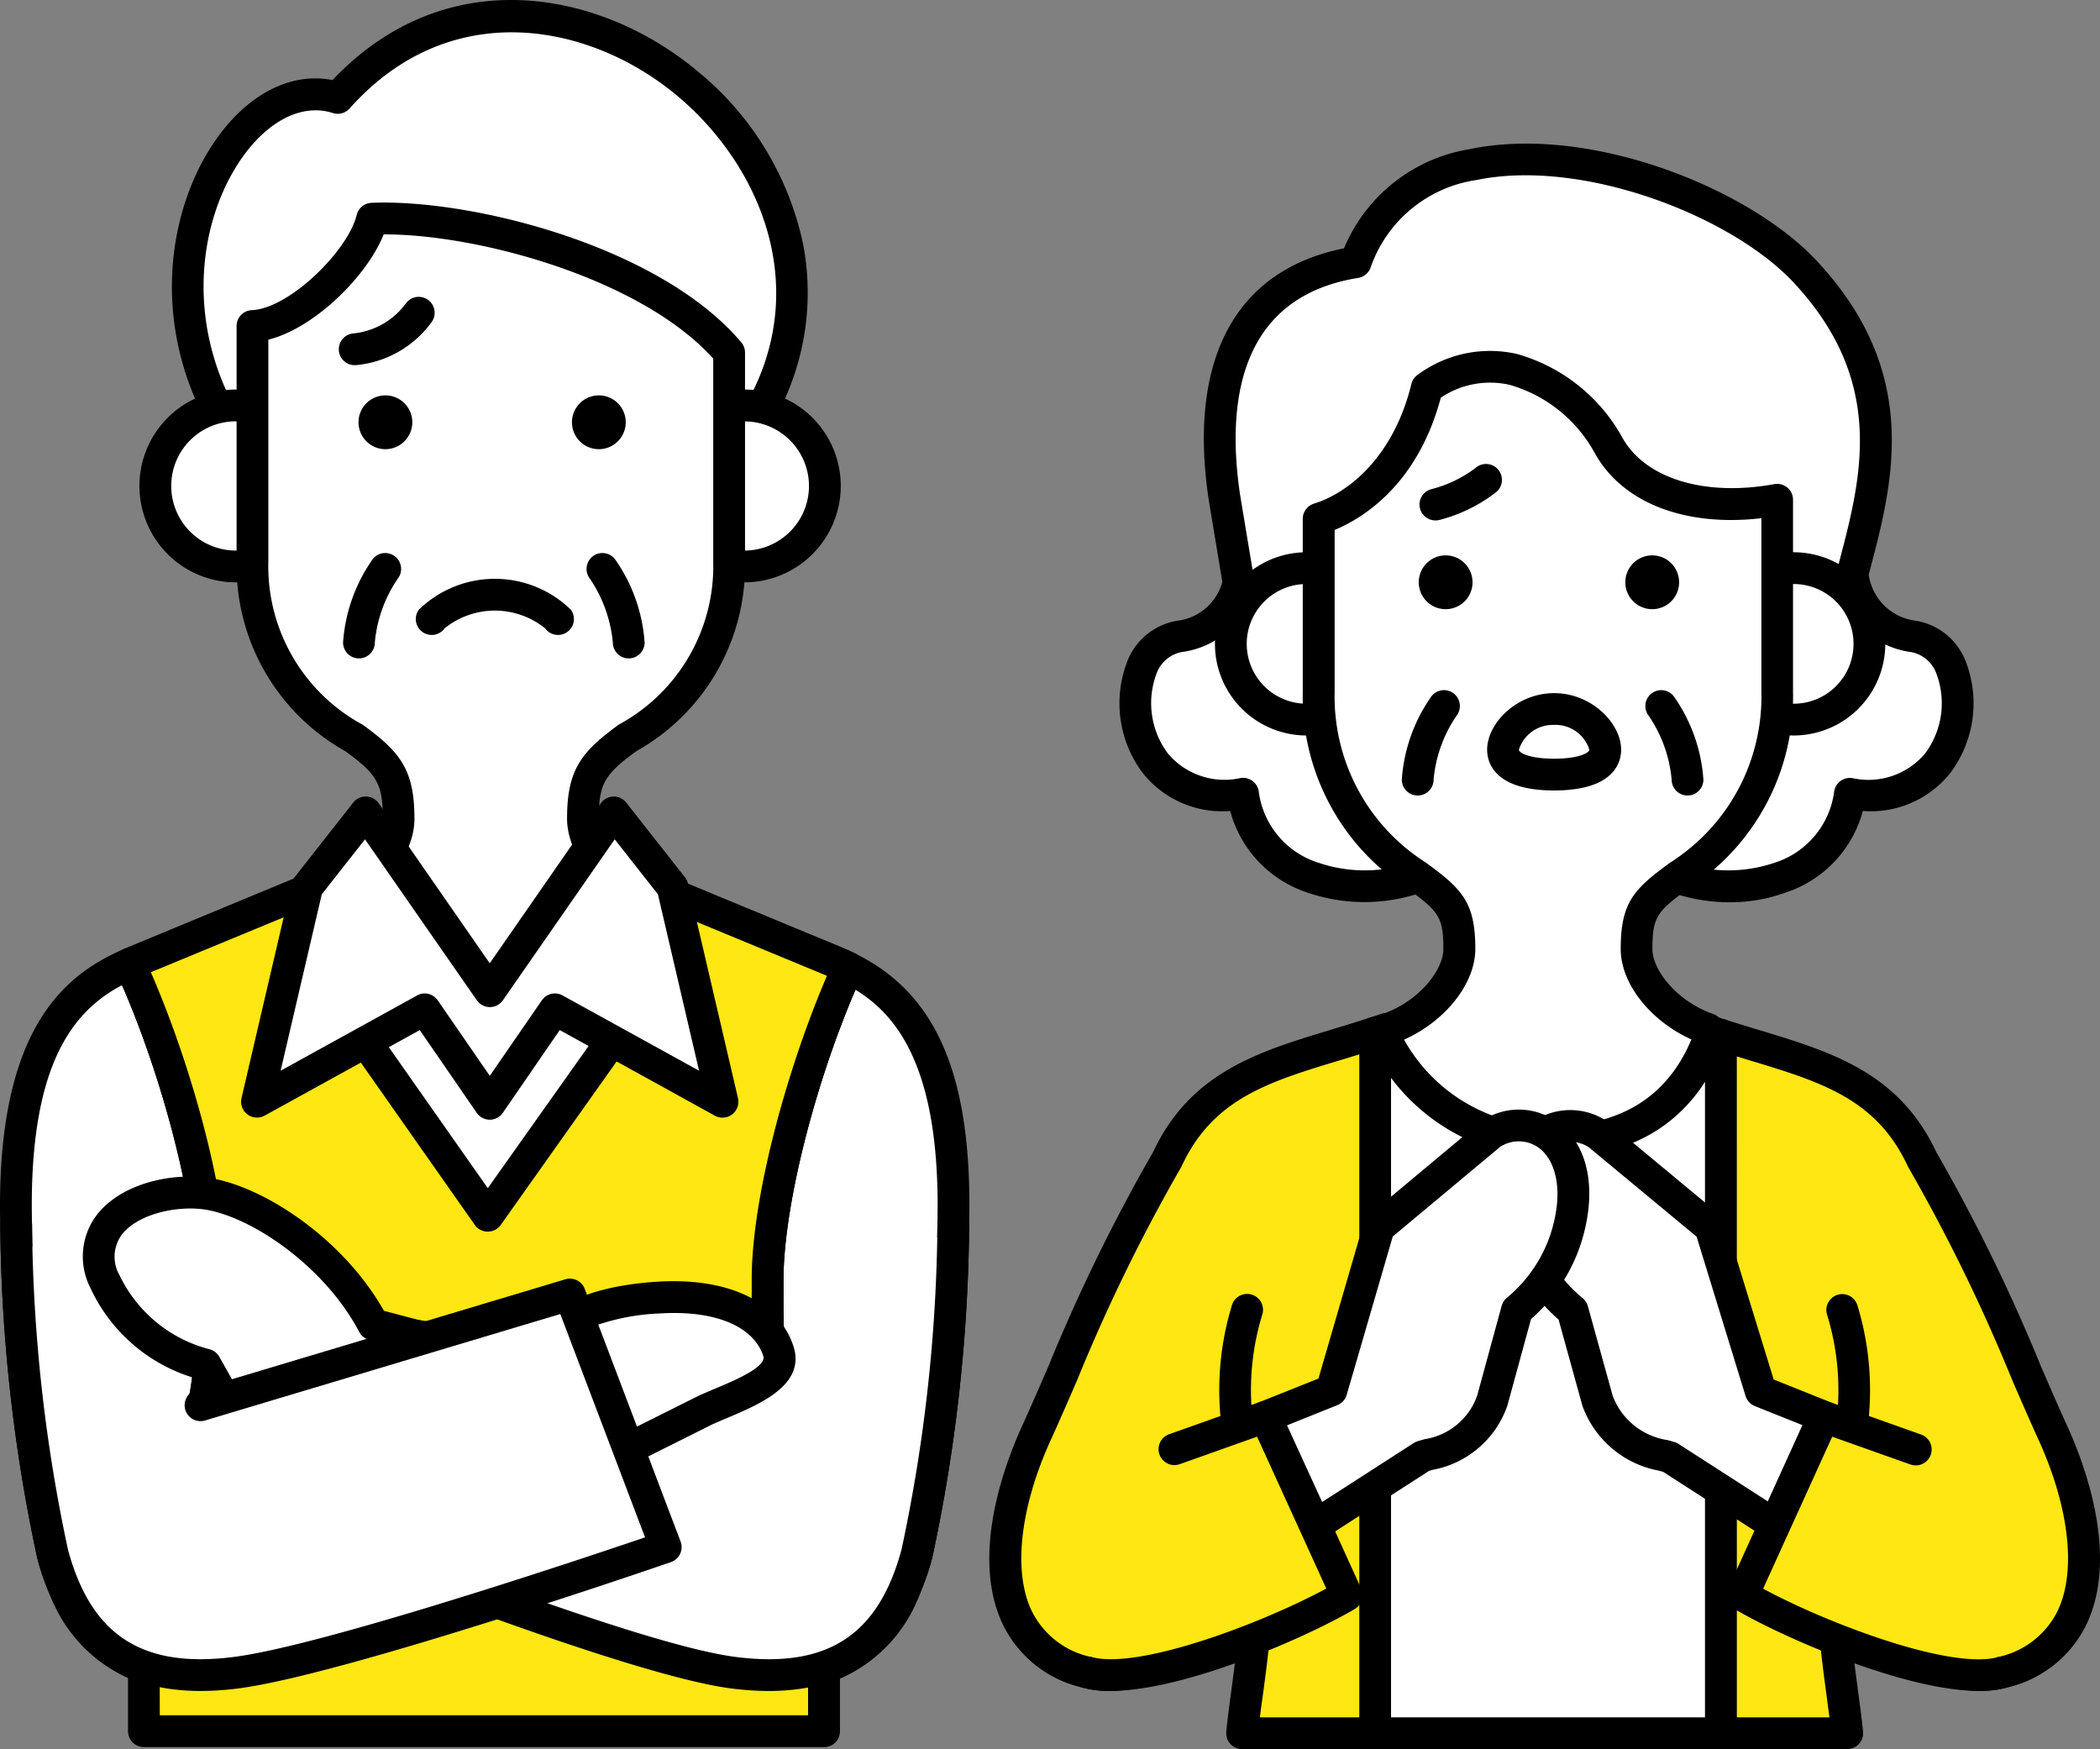
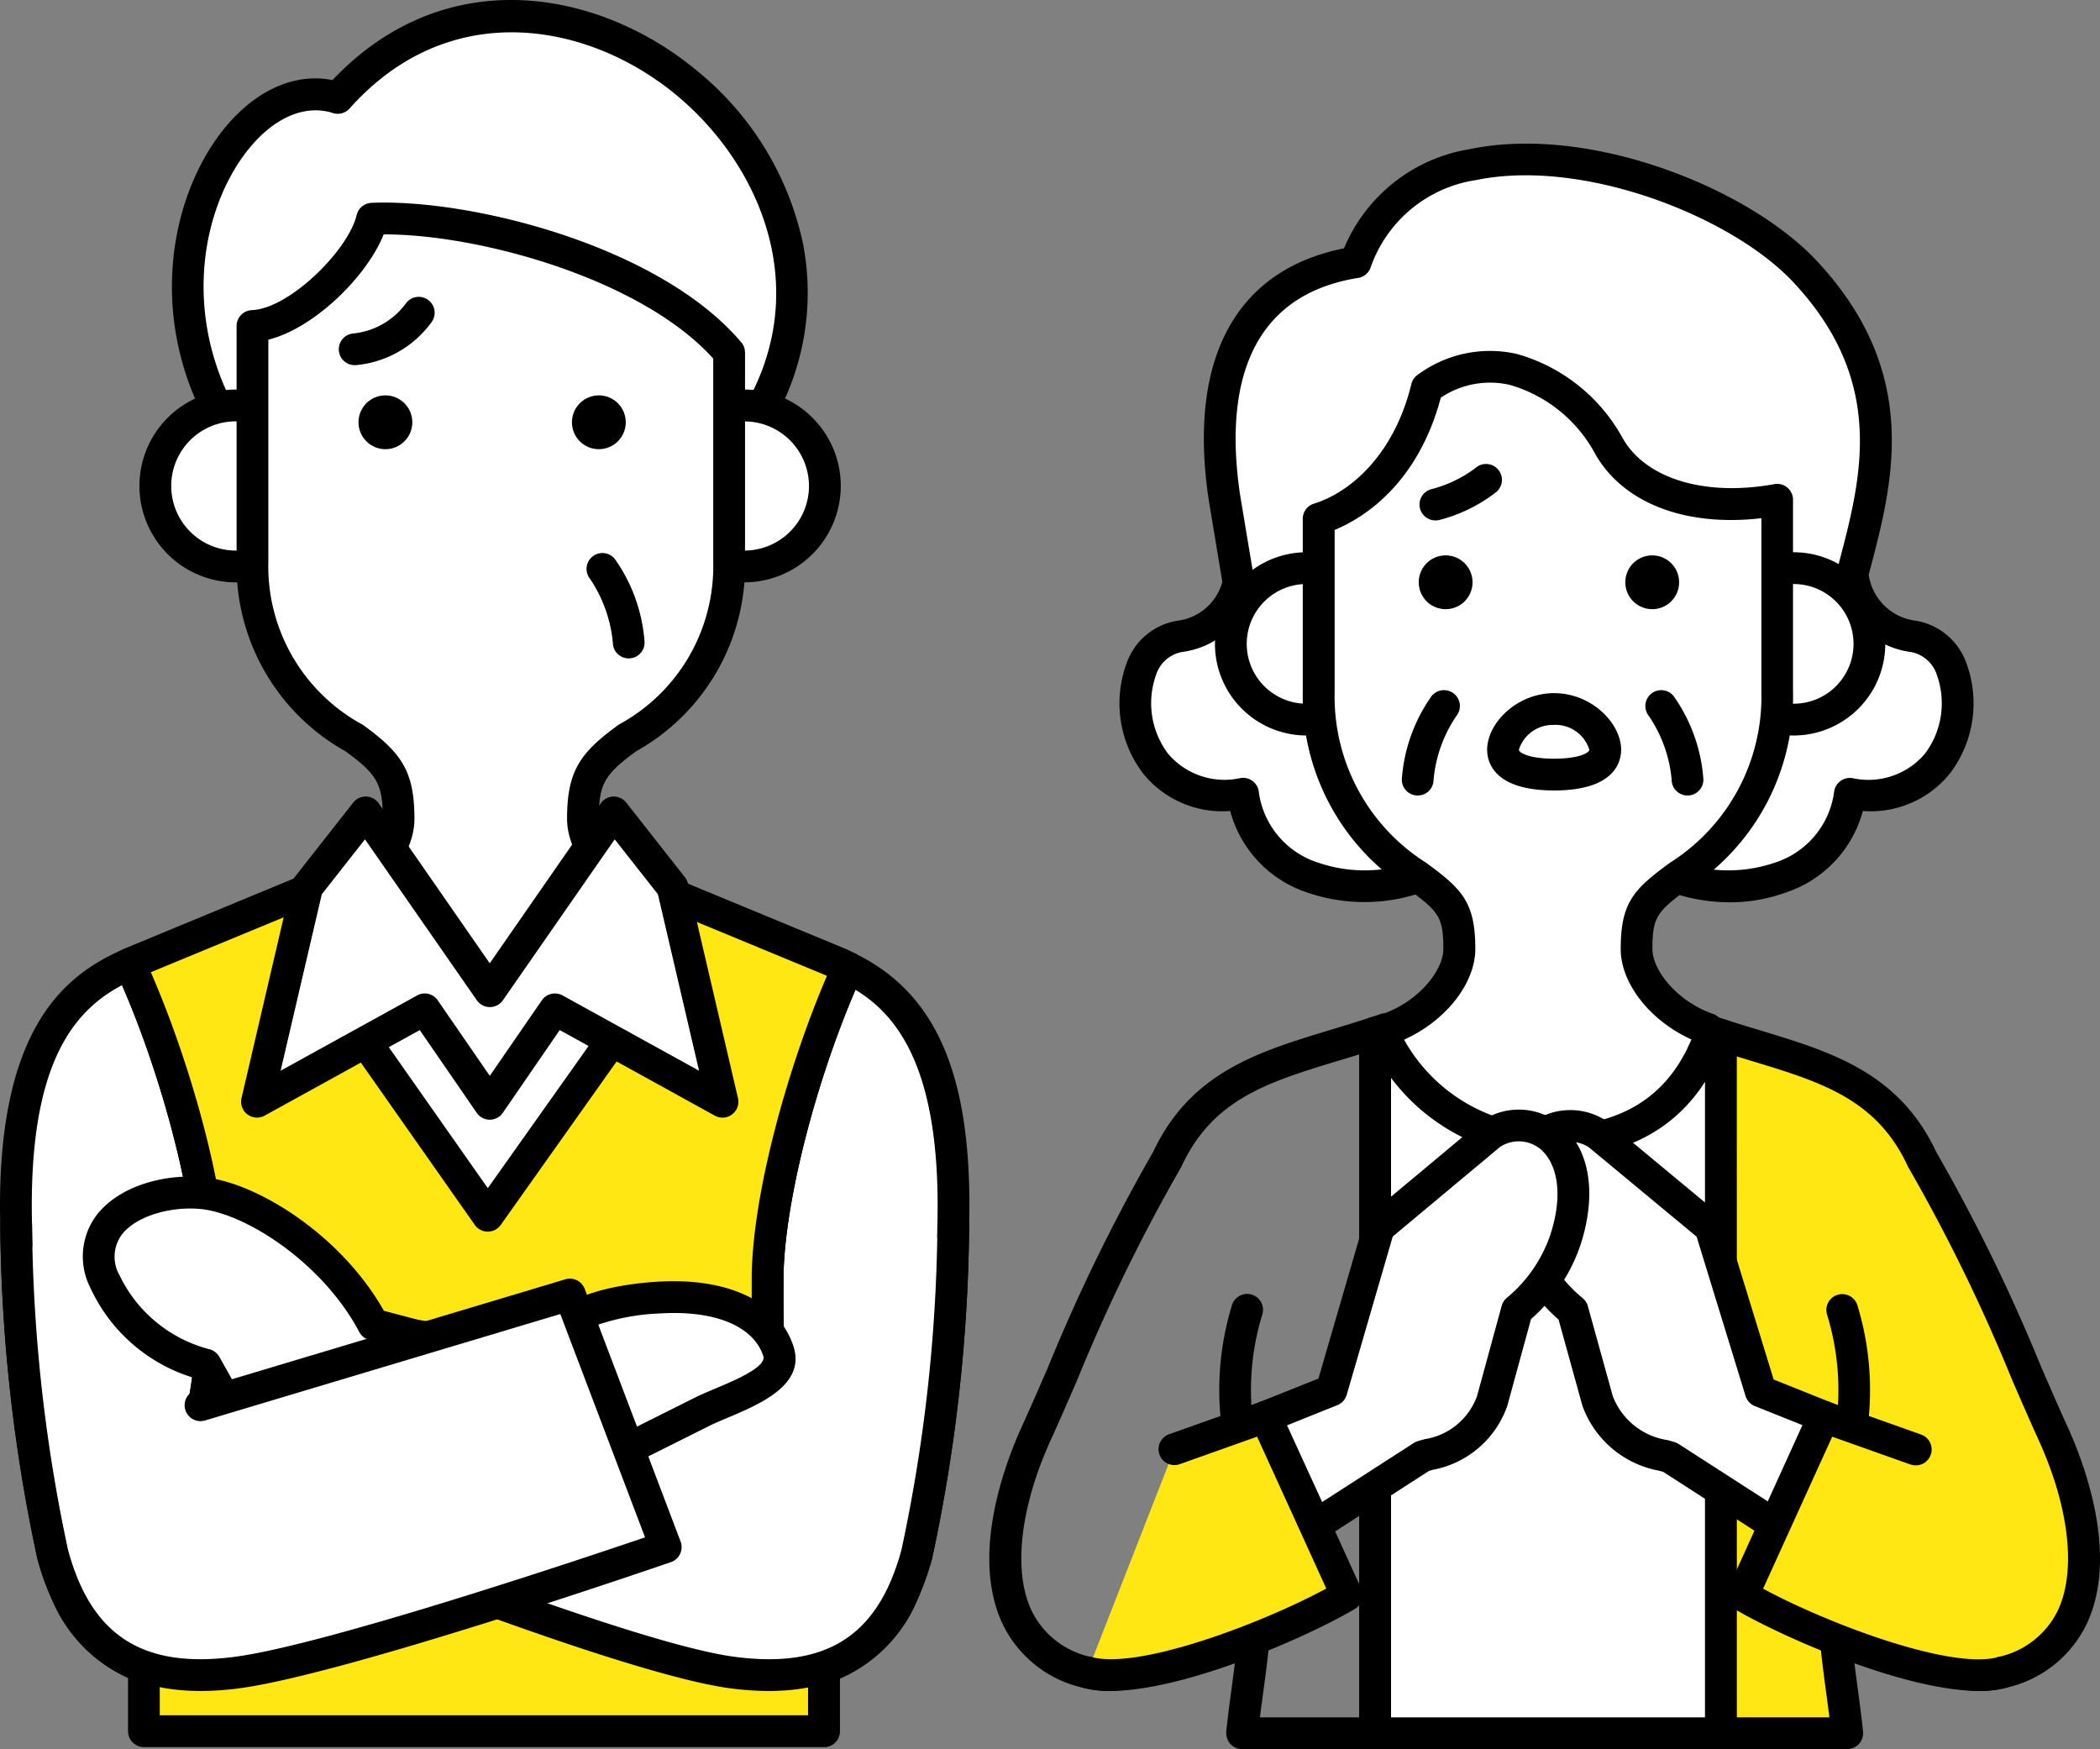
<svg xmlns="http://www.w3.org/2000/svg" width="121.105" height="100.864" viewBox="0 0 121.105 100.864">
  <rect x="0" y="0" width="121.105" height="100.864" fill="#808080" stroke="none" />
  <g id="リバース1" transform="translate(60.553 50.432)">
    <g id="グループ_250793" data-name="グループ 250793" transform="translate(-60.553 -50.432)">
      <g id="グループ_250430" data-name="グループ 250430" transform="translate(0 0)">
        <g id="グループ_250415" data-name="グループ 250415">
          <g id="グループ_250412" data-name="グループ 250412">
            <path id="パス_426383" data-name="パス 426383" d="M98.244,59.341l-8.412.826-.752.074-.753-.074-8.412-.826c-.206.071-.408.137-.612.2v40.4H99.246V59.676Q98.75,59.516,98.244,59.341Z" fill="#fff" />
            <path id="パス_426384" data-name="パス 426384" d="M99.247,100.864H79.3a.916.916,0,0,1-.916-.916h0v-40.4a.916.916,0,0,1,.628-.87l.131-.044c.156-.051.312-.1.469-.158a.906.906,0,0,1,.39-.046l9.075.891,9.075-.891a.921.921,0,0,1,.39.046q.5.172.983.329a.915.915,0,0,1,.635.872V99.949A.916.916,0,0,1,99.247,100.864ZM80.22,99.031H98.331V60.339l-.2-.066-8.965.881a.892.892,0,0,1-.179,0l-8.771-.861Z" />
          </g>
          <g id="グループ_250413" data-name="グループ 250413">
-             <path id="パス_426385" data-name="パス 426385" d="M67.307,66.866C64.4,71.535,61.63,78.558,59.77,82.634c-2.457,5.38-3.158,12.165,2.924,13.8,2.282.63,5.716-.754,9.63-2.3-.176,2.1-.517,4.057-.693,5.807H79.3V59.547C74.185,61.242,69.648,61.819,67.307,66.866Z" fill="#fee713" />
            <path id="パス_426386" data-name="パス 426386" d="M79.306,100.864H71.634a.916.916,0,0,1-.917-.915c0-.031,0-.062,0-.093.076-.761.181-1.546.293-2.376.085-.633.171-1.277.248-1.937-3.5,1.366-6.529,2.408-8.811,1.778a6.769,6.769,0,0,1-4.63-3.681c-1.87-3.975.157-9.287,1.116-11.386.448-.982.958-2.156,1.5-3.4A103.158,103.158,0,0,1,66.5,66.428c2.155-4.593,6.064-5.777,10.2-7.031.752-.228,1.53-.463,2.313-.723a.916.916,0,0,1,1.2.87v40.4A.917.917,0,0,1,79.306,100.864Zm-6.645-1.833H78.39V60.8c-.39.121-.776.238-1.155.352-4.073,1.234-7.29,2.208-9.093,6.1a.87.87,0,0,1-.054.1,101.3,101.3,0,0,0-5.97,12.234c-.543,1.251-1.056,2.432-1.512,3.43-1.775,3.888-2.195,7.569-1.124,9.845a4.957,4.957,0,0,0,3.453,2.693c1.948.54,5.29-.78,8.828-2.174l.227-.089a.917.917,0,0,1,1.249.929c-.1,1.228-.258,2.386-.408,3.506-.062.447-.125.883-.173,1.305Zm-5.35-32.165" />
          </g>
          <g id="グループ_250414" data-name="グループ 250414">
            <path id="パス_426387" data-name="パス 426387" d="M118.389,82.633c-1.861-4.076-4.627-11.1-7.537-15.768-2.281-4.92-6.647-5.589-11.6-7.191V99.945h7.282c-.177-1.75-.518-3.7-.693-5.807,3.913,1.542,7.347,2.926,9.63,2.3C121.547,94.8,120.845,88.014,118.389,82.633Z" fill="#fee713" />
            <path id="パス_426388" data-name="パス 426388" d="M106.528,100.863H99.246a.916.916,0,0,1-.916-.916V59.676a.918.918,0,0,1,.917-.917.936.936,0,0,1,.283.045c.657.212,1.3.408,1.938.6,4.134,1.252,8.04,2.434,10.193,7.026a103.1,103.1,0,0,1,6.064,12.423c.541,1.244,1.051,2.419,1.5,3.4h0c.958,2.1,2.985,7.411,1.115,11.386a6.776,6.776,0,0,1-4.635,3.682c-2.277.627-5.3-.414-8.806-1.779.077.66.164,1.3.248,1.937.112.83.217,1.615.293,2.376a.917.917,0,0,1-.819,1c-.031,0-.061,0-.092,0Zm-6.365-1.833H105.5c-.053-.423-.111-.859-.171-1.308-.15-1.12-.306-2.277-.408-3.506a.916.916,0,0,1,1.249-.929l.227.089c3.538,1.4,6.88,2.711,8.823,2.176a4.961,4.961,0,0,0,3.458-2.694c1.071-2.277.651-5.957-1.124-9.845h0c-.456-1-.969-2.181-1.513-3.433a101.1,101.1,0,0,0-5.968-12.231.872.872,0,0,1-.054-.1c-1.8-3.889-5.017-4.862-9.086-6.094l-.772-.235Z" />
          </g>
        </g>
        <g id="グループ_250416" data-name="グループ 250416">
          <path id="パス_426389" data-name="パス 426389" d="M72.6,87.516a.917.917,0,0,1-.86-.6A16.737,16.737,0,0,1,71.034,75.3a.916.916,0,0,1,1.774.461,14.841,14.841,0,0,0,.655,10.519.917.917,0,0,1-.86,1.232Z" />
        </g>
        <g id="グループ_250424" data-name="グループ 250424">
          <g id="グループ_250417" data-name="グループ 250417">
            <path id="パス_426390" data-name="パス 426390" d="M110.358,36.7a4.056,4.056,0,0,1-3.522-3.606c1.316-5.016,3.152-11.136-2.733-17.433-5.689-6.088-22.355-10.6-25.919-.532-6.092.977-8.735,5.79-7.568,13.561.466,2.817.817,4.907.817,4.907a4.005,4.005,0,0,1-3.411,3.1c-4.082.571-3.552,10.1,3.67,9.077.695,5.653,8.679,7.132,13.242,2.886l.833-.429a40.325,40.325,0,0,1,6.845,0l.833.429c4.563,4.246,12.548,2.766,13.242-2.886C113.907,46.807,114.437,37.274,110.358,36.7Z" fill="#fff" />
            <path id="パス_426391" data-name="パス 426391" d="M99.751,52.03a10.282,10.282,0,0,1-6.837-2.606l-.485-.249a34.268,34.268,0,0,0-6.485,0l-.485.25a10.148,10.148,0,0,1-10.047,2.051,6.808,6.808,0,0,1-4.468-4.71,5.864,5.864,0,0,1-5.036-2.18,6.687,6.687,0,0,1-.938-6.338,3.735,3.735,0,0,1,2.922-2.453,3.07,3.07,0,0,0,2.6-2.244c-.1-.586-.4-2.4-.784-4.709-1.224-8.142,1.545-13.272,7.8-14.521A9.493,9.493,0,0,1,84.761,8.6c6.9-1.438,16.082,2.238,20.006,6.438,6.062,6.487,4.4,12.793,3.063,17.861l-.064.241a3.124,3.124,0,0,0,2.713,2.654h0a3.737,3.737,0,0,1,2.922,2.453,6.684,6.684,0,0,1-.938,6.338,5.858,5.858,0,0,1-5.035,2.18,6.808,6.808,0,0,1-4.468,4.71A9.36,9.36,0,0,1,99.751,52.03Zm-7.142-4.709a.924.924,0,0,1,.419.1l.834.429a.916.916,0,0,1,.2.144,8.273,8.273,0,0,0,8.267,1.759,4.974,4.974,0,0,0,3.442-4.087.916.916,0,0,1,1.017-.8l.022,0a4.266,4.266,0,0,0,4.208-1.416,4.842,4.842,0,0,0,.682-4.523,1.948,1.948,0,0,0-1.477-1.324,4.956,4.956,0,0,1-4.3-4.38.9.9,0,0,1,.021-.365l.114-.433c1.285-4.872,2.741-10.395-2.63-16.142-3.584-3.836-12.17-7.171-18.293-5.9a7.629,7.629,0,0,0-6.093,5.043.914.914,0,0,1-.718.6c-7.012,1.125-7.572,7.43-6.807,12.521.464,2.8.815,4.891.815,4.891a.922.922,0,0,1-.015.377A4.9,4.9,0,0,1,68.144,37.6a1.945,1.945,0,0,0-1.477,1.324,4.842,4.842,0,0,0,.682,4.523,4.264,4.264,0,0,0,4.208,1.416.917.917,0,0,1,1.036.78l0,.02a4.974,4.974,0,0,0,3.442,4.087A8.272,8.272,0,0,0,84.305,48a.893.893,0,0,1,.2-.144l.834-.429a.917.917,0,0,1,.52-.1,11.318,11.318,0,0,0,3.134-.138.908.908,0,0,1,.312,0,11.331,11.331,0,0,0,3.2.137c.034,0,.069,0,.1,0Z" />
          </g>
          <g id="グループ_250422" data-name="グループ 250422">
            <g id="グループ_250418" data-name="グループ 250418">
              <circle id="楕円形_2327" data-name="楕円形 2327" cx="4.367" cy="4.367" r="4.367" transform="translate(70.981 32.76)" fill="#fff" />
              <path id="パス_426392" data-name="パス 426392" d="M75.348,42.412a5.283,5.283,0,1,1,5.283-5.283h0A5.29,5.29,0,0,1,75.348,42.412Zm0-8.734A3.451,3.451,0,1,0,78.8,37.129a3.451,3.451,0,0,0-3.451-3.451Z" />
            </g>
            <g id="グループ_250419" data-name="グループ 250419">
              <circle id="楕円形_2328" data-name="楕円形 2328" cx="4.367" cy="4.367" r="4.367" transform="translate(99.073 32.76)" fill="#fff" />
              <path id="パス_426393" data-name="パス 426393" d="M103.44,42.412a5.283,5.283,0,1,1,5.283-5.283h0A5.288,5.288,0,0,1,103.44,42.412Zm0-8.734a3.451,3.451,0,1,0,3.451,3.451,3.451,3.451,0,0,0-3.451-3.451Z" />
            </g>
            <g id="グループ_250421" data-name="グループ 250421">
              <g id="グループ_250420" data-name="グループ 250420">
                <path id="パス_426394" data-name="パス 426394" d="M89.454,65.856c4.323,0,7.687-1.848,9.207-6.291-.238-.084.016-.169-.226-.252-2.468-.881-4.054-3-4.054-4.583,0-2.292.529-2.831,2.468-4.241a12.214,12.214,0,0,0,5.641-10.577V28.818c-4.252.776-8.151-.291-9.729-3.142-1.7-3.077-6.127-6.369-10.476-3.311-1.053,4.328-3.743,6.785-6.237,7.553v9.993a12.214,12.214,0,0,0,5.641,10.577c1.939,1.41,2.468,1.95,2.468,4.241,0,1.587-1.586,3.7-4.054,4.583-.135.046-.265.094-.4.141A10.629,10.629,0,0,0,89.454,65.856Z" fill="#fff" />
                <path id="パス_426395" data-name="パス 426395" d="M89.454,66.772a11.541,11.541,0,0,1-10.591-6.954.916.916,0,0,1,.475-1.205l.063-.025.4-.142c2.051-.733,3.436-2.515,3.436-3.717,0-1.847-.259-2.168-2.058-3.477a13.172,13.172,0,0,1-6.05-11.341V29.918a.917.917,0,0,1,.646-.876c2.059-.634,4.615-2.778,5.616-6.893a.912.912,0,0,1,.363-.533,7,7,0,0,1,5.719-1.206,10.054,10.054,0,0,1,6.086,4.823c1.308,2.364,4.749,3.418,8.762,2.685a.916.916,0,0,1,1.066.736.9.9,0,0,1,.015.164V39.911a13.17,13.17,0,0,1-6.05,11.341c-1.8,1.31-2.058,1.631-2.058,3.477,0,1.2,1.384,2.984,3.446,3.721a1.052,1.052,0,0,1,.626.534.917.917,0,0,1,.158.878C97.981,64.382,94.5,66.772,89.454,66.772ZM80.97,59.951a9.711,9.711,0,0,0,8.484,4.988c3.986,0,6.7-1.682,8.087-5-2.365-1.067-4.076-3.217-4.076-5.209,0-2.675.738-3.449,2.845-4.983.022-.016.045-.03.068-.044a11.328,11.328,0,0,0,5.2-9.791V29.882c-4.4.513-8.021-.884-9.614-3.762a8.145,8.145,0,0,0-4.894-3.925,5.082,5.082,0,0,0-3.98.737c-1.343,5.028-4.5,6.953-6.122,7.627v9.353a11.328,11.328,0,0,0,5.2,9.791c.023.014.046.029.067.044,2.108,1.533,2.845,2.308,2.845,4.983C85.073,56.731,83.345,58.892,80.97,59.951Z" />
              </g>
            </g>
            <path id="パス_426396" data-name="パス 426396" d="M84.92,33.577a1.551,1.551,0,1,1-1.551-1.551h0a1.55,1.55,0,0,1,1.55,1.55Z" />
            <path id="パス_426397" data-name="パス 426397" d="M96.833,33.577a1.551,1.551,0,1,1-1.551-1.551h0a1.55,1.55,0,0,1,1.55,1.55Z" />
          </g>
          <path id="パス_426398" data-name="パス 426398" d="M81.757,45.873a.916.916,0,0,1-.916-.916h0a9.452,9.452,0,0,1,1.717-4.816.916.916,0,0,1,1.431,1.145,7.759,7.759,0,0,0-1.315,3.671.916.916,0,0,1-.916.916Z" />
          <path id="パス_426399" data-name="パス 426399" d="M97.318,45.873a.916.916,0,0,1-.916-.916h0a7.762,7.762,0,0,0-1.315-3.671.916.916,0,0,1,1.431-1.144h0a9.464,9.464,0,0,1,1.716,4.816A.916.916,0,0,1,97.318,45.873Z" />
          <g id="グループ_250423" data-name="グループ 250423">
            <path id="パス_426400" data-name="パス 426400" d="M92.57,43.229c0,1.043-1.319,1.436-2.947,1.436s-2.947-.393-2.947-1.436S88,40.887,89.623,40.887,92.57,42.186,92.57,43.229Z" fill="#fff" />
            <path id="パス_426401" data-name="パス 426401" d="M89.625,45.582c-3.487,0-3.863-1.645-3.863-2.352,0-1.507,1.687-3.259,3.863-3.259s3.864,1.752,3.864,3.259C93.489,43.937,93.112,45.582,89.625,45.582Zm0-3.778a2.047,2.047,0,0,0-2.031,1.426c0,.181.6.52,2.031.52s2.031-.339,2.031-.52A2.047,2.047,0,0,0,89.625,41.8Z" />
          </g>
          <path id="パス_426402" data-name="パス 426402" d="M82.782,30.01a.916.916,0,0,1-.221-1.806,7.169,7.169,0,0,0,2.521-1.211.917.917,0,1,1,1.193,1.392,9.027,9.027,0,0,1-3.269,1.6A.89.89,0,0,1,82.782,30.01Z" />
        </g>
        <g id="グループ_250425" data-name="グループ 250425">
          <path id="パス_426403" data-name="パス 426403" d="M72.989,81.7,67.725,83.57l-5.03,12.867c3.392.936,11.814-2.573,14.973-4.445Z" fill="#fee713" />
          <path id="パス_426404" data-name="パス 426404" d="M64.042,97.507a6.013,6.013,0,0,1-1.591-.187.916.916,0,0,1,.471-1.77l.016,0c2.738.753,9.88-1.961,13.547-3.946L72.5,82.844,68.03,84.433a.916.916,0,0,1-.614-1.726l5.264-1.872a.916.916,0,0,1,1.141.484L78.5,91.613a.915.915,0,0,1-.367,1.167C75.49,94.348,68.369,97.507,64.042,97.507Z" />
        </g>
        <g id="グループ_250426" data-name="グループ 250426">
          <path id="パス_426405" data-name="パス 426405" d="M105.557,87.516a.917.917,0,0,1-.86-1.232,14.83,14.83,0,0,0,.655-10.519.916.916,0,0,1,1.773-.461,16.731,16.731,0,0,1-.708,11.612A.917.917,0,0,1,105.557,87.516Z" />
        </g>
        <g id="グループ_250427" data-name="グループ 250427">
          <path id="パス_426406" data-name="パス 426406" d="M101.545,80.236l-2.9-9.448-6.485-5.38c-2.614-1.579-5.965.876-4.286,6.074a8.946,8.946,0,0,0,2.819,4.091L92.14,80.8c1.022,2.593,3.008,2.88,4.171,3.236l6.168,3.977,2.866-6.258Z" fill="#fff" />
          <path id="パス_426407" data-name="パス 426407" d="M102.477,88.93a.907.907,0,0,1-.5-.147l-6.059-3.906-.247-.07a5.817,5.817,0,0,1-4.389-3.671c-.012-.03-.021-.061-.031-.092l-1.369-4.95a9.911,9.911,0,0,1-2.89-4.338c-.96-2.973-.506-5.566,1.217-6.931a3.8,3.8,0,0,1,4.416-.2.981.981,0,0,1,.112.079l6.484,5.38a.917.917,0,0,1,.29.436l2.774,9.029,3.395,1.358a.916.916,0,0,1,.511,1.191l-.018.041L103.307,88.4a.913.913,0,0,1-.576.5A.946.946,0,0,1,102.477,88.93Zm-9.469-8.422a4.011,4.011,0,0,0,3.16,2.535c.144.04.281.079.409.118a.965.965,0,0,1,.228.106l5.279,3.4,2.025-4.422L101.2,81.082a.92.92,0,0,1-.536-.582l-2.822-9.187-6.218-5.158a1.971,1.971,0,0,0-2.276.1c-.848.672-1.454,2.321-.61,4.936a8.1,8.1,0,0,0,2.5,3.64.925.925,0,0,1,.332.488Z" />
        </g>
        <g id="グループ_250428" data-name="グループ 250428">
          <path id="パス_426408" data-name="パス 426408" d="M110.433,83.57,105.169,81.7,100.49,91.992c3.158,1.872,11.581,5.381,14.973,4.445Z" fill="#fee713" />
          <path id="パス_426409" data-name="パス 426409" d="M114.117,97.507c-4.326,0-11.448-3.16-14.093-4.727a.916.916,0,0,1-.367-1.167l4.679-10.294a.917.917,0,0,1,1.141-.484l5.264,1.872a.916.916,0,1,1-.6,1.729l-.009,0-4.471-1.589-3.984,8.764c3.667,1.985,10.81,4.7,13.548,3.946a.916.916,0,0,1,.5,1.762l-.016,0A6,6,0,0,1,114.117,97.507Z" />
        </g>
        <g id="グループ_250429" data-name="グループ 250429">
          <path id="パス_426410" data-name="パス 426410" d="M76.79,80.178l2.731-9.391,6.467-5.4c2.609-1.587,5.968.857,4.306,6.059a8.94,8.94,0,0,1-2.809,4.1l-1.43,5.235c-1.013,2.6-2.869,2.844-4.033,3.2l-6.168,3.977L72.988,81.7Z" fill="#fff" />
          <path id="パス_426411" data-name="パス 426411" d="M75.854,88.873a.916.916,0,0,1-.833-.535l-2.866-6.259a.918.918,0,0,1,.453-1.215l.04-.017,3.387-1.355,2.606-8.962a.917.917,0,0,1,.292-.448l6.467-5.4a.969.969,0,0,1,.111-.079,3.8,3.8,0,0,1,4.417.189c1.728,1.359,2.19,3.951,1.238,6.932a9.907,9.907,0,0,1-2.874,4.342L86.938,81.02a.76.76,0,0,1-.03.092,5.631,5.631,0,0,1-4.255,3.639l-.245.069L76.35,88.726A.911.911,0,0,1,75.854,88.873Zm-1.632-6.681,2.025,4.422,5.279-3.4a.927.927,0,0,1,.228-.106c.128-.039.265-.078.407-.118a3.83,3.83,0,0,0,3.023-2.5L86.6,75.3a.918.918,0,0,1,.333-.49,8.107,8.107,0,0,0,2.485-3.642c.838-2.622.226-4.269-.624-4.939a1.971,1.971,0,0,0-2.276-.1l-6.2,5.175-2.653,9.123a.913.913,0,0,1-.54.6Zm2.568-2.014" />
        </g>
      </g>
      <g id="グループ_250448" data-name="グループ 250448" transform="translate(0 0)">
        <g id="グループ_250434" data-name="グループ 250434">
          <g id="グループ_250431" data-name="グループ 250431">
            <path id="パス_426412" data-name="パス 426412" d="M12.218,73.5c-.1-4.92-2.27-12.589-4.731-17.92C3.6,57.264.672,60.8.932,70.7,1.2,80.88,2.5,87.67,3.037,89.653a14.086,14.086,0,0,0,.813,2.265C12.609,86.4,12.218,79,12.218,73.5Z" fill="#fff" />
            <path id="パス_426413" data-name="パス 426413" d="M3.851,92.834a.915.915,0,0,1-.831-.529,15.054,15.054,0,0,1-.867-2.413A94.642,94.642,0,0,1,.016,70.727c-.3-11.314,3.642-14.489,7.107-15.99a.916.916,0,0,1,1.2.456c2.31,5,4.706,12.889,4.816,18.286v.693c.016,5.466.037,12.953-8.8,18.521A.915.915,0,0,1,3.851,92.834ZM7.036,56.809c-2.827,1.5-5.431,4.6-5.187,13.87A92.7,92.7,0,0,0,3.923,89.413q.159.586.352,1.124c7.062-4.945,7.044-11.252,7.029-16.36v-.668c-.09-4.245-1.9-11.262-4.269-16.7Z" />
          </g>
          <g id="グループ_250432" data-name="グループ 250432">
            <path id="パス_426414" data-name="パス 426414" d="M52.175,91.625a14.337,14.337,0,0,0,.694-1.973c.538-1.982,1.838-8.773,2.1-18.95.25-9.491-2.426-13.132-6.073-14.9-2.42,5.321-4.532,12.847-4.631,17.7C44.269,78.9,43.885,86.137,52.175,91.625Z" fill="#fff" />
            <path id="パス_426415" data-name="パス 426415" d="M52.174,92.541a.919.919,0,0,1-.506-.152c-8.354-5.531-8.333-12.857-8.317-18.206V73.5c.109-5.309,2.453-13.108,4.713-18.078a.917.917,0,0,1,1.215-.454l.019.009c4.782,2.322,6.815,7.18,6.589,15.752A94.5,94.5,0,0,1,53.75,89.891a15.285,15.285,0,0,1-.737,2.1.918.918,0,0,1-.841.552ZM49.336,57.076c-2.344,5.459-4.066,12.224-4.152,16.44v.673c-.015,4.981-.033,11.127,6.558,16.015q.134-.392.241-.792a92.557,92.557,0,0,0,2.074-18.734C54.292,61.748,51.815,58.586,49.336,57.076Z" />
          </g>
          <g id="グループ_250433" data-name="グループ 250433">
            <path id="パス_426416" data-name="パス 426416" d="M44.268,73.5c.1-4.852,2.211-12.378,4.631-17.7-.2-.1-.393-.188-.594-.273l-9.892-4.092c0-.232-20.923,0-20.923,0L7.6,55.525c-.038.016-.074.035-.112.052,2.462,5.331,4.631,13,4.731,17.92,0,5.5.391,12.9-8.367,18.42A7.519,7.519,0,0,0,8.3,96.139v3.689H47.516V96.167a7.614,7.614,0,0,0,4.658-4.543C43.884,86.138,44.268,78.9,44.268,73.5Z" fill="#fee713" />
            <path id="パス_426417" data-name="パス 426417" d="M47.515,100.746H8.3a.916.916,0,0,1-.916-.916h0V96.762A8.575,8.575,0,0,1,3.019,92.3a.916.916,0,0,1,.342-1.161c7.975-5.028,7.957-11.647,7.942-16.966v-.679c-.091-4.449-2.089-12-4.647-17.536A.916.916,0,0,1,7.1,54.743l.021-.01c.055-.026.086-.041.119-.055l9.9-4.1a.922.922,0,0,1,.34-.069c17.262-.191,20.478-.136,21.275.088l.008-.019,9.892,4.093c.222.093.432.193.643.3a.916.916,0,0,1,.434,1.2C47.192,61.764,45.28,69.05,45.187,73.5v.681c-.016,5.207-.034,11.687,7.5,16.672a.916.916,0,0,1,.335,1.129A8.566,8.566,0,0,1,48.44,96.8v3.025a.915.915,0,0,1-.908.924Zm-38.3-1.833H46.6V96.169a.917.917,0,0,1,.63-.87,6.467,6.467,0,0,0,3.781-3.36c-7.7-5.473-7.675-12.549-7.66-17.754v-.7c.1-5,2.2-12.24,4.34-17.216L38.13,52.315c-1.365-.121-13.09-.043-20.457.038L8.7,56.064c2.183,5.011,4.323,12.326,4.427,17.42v.693c.015,5.317.036,12.545-8.093,18.061a6.381,6.381,0,0,0,3.556,3.04.916.916,0,0,1,.619.866Zm28.28-47.477a.886.886,0,0,0,.2.569.917.917,0,0,1-.2-.569Zm0,0" />
          </g>
        </g>
        <g id="グループ_250435" data-name="グループ 250435">
          <path id="パス_426418" data-name="パス 426418" d="M21.526,76.37c-2.031-3.858-6.179-6.828-9.237-7.476S4.339,69.983,6.055,73.9a8.811,8.811,0,0,0,5.794,4.781l2.327,4.128c1.656,2.3,4.713,1.641,5.967.507,0,0,5.136,1.724,5.092,1.488s1.525-7.056,1.525-7.056Z" fill="#fff" />
          <path id="パス_426419" data-name="パス 426419" d="M25.258,85.743c-.556,0-1.742-.333-4.94-1.4a5.581,5.581,0,0,1-3.628.9,4.5,4.5,0,0,1-3.259-1.893.691.691,0,0,1-.054-.086l-2.138-3.793a9.625,9.625,0,0,1-6.024-5.2,3.972,3.972,0,0,1,.42-4.282c1.55-1.9,4.683-2.447,6.843-1.989,3.009.637,7.351,3.5,9.662,7.587l4.853,1.278a.915.915,0,0,1,.659,1.092c-.687,2.984-1.439,6.37-1.5,6.868a.944.944,0,0,1-.318.686A.732.732,0,0,1,25.258,85.743Zm.877-1.1,0,0,0,0-5.992-2.234a.9.9,0,0,1,.291.048c1.445.485,3.1,1.013,4.059,1.283.176-.885.519-2.459,1.175-5.323l-4.376-1.153a.916.916,0,0,1-.577-.459c-1.922-3.651-5.89-6.429-8.616-7.006-1.623-.343-4.037.118-5.042,1.353a2.15,2.15,0,0,0-.162,2.39,7.963,7.963,0,0,0,5.147,4.253.923.923,0,0,1,.606.446l2.3,4.081a2.675,2.675,0,0,0,1.937,1.1,3.678,3.678,0,0,0,2.645-.779.917.917,0,0,1,.613-.242Z" />
        </g>
        <g id="グループ_250436" data-name="グループ 250436">
          <path id="パス_426420" data-name="パス 426420" d="M42.735,79.87,23.391,76.931l-4.957,11.58s17.765,7.15,23.818,7.94,9.211-1.667,10.615-6.843c.537-1.982,1.838-8.773,2.1-18.95Z" fill="#fff" />
          <path id="パス_426421" data-name="パス 426421" d="M44.337,97.511a17.034,17.034,0,0,1-2.2-.151c-6.1-.795-23.312-7.7-24.042-8a.917.917,0,0,1-.508-1.192l.008-.018,4.957-11.581a.92.92,0,0,1,.98-.546l19.344,2.939a.916.916,0,0,1-.275,1.812h0L23.957,77.942,19.65,88.006c3.633,1.435,17.612,6.868,22.725,7.535,5.3.694,8.267-1.212,9.612-6.173a92.629,92.629,0,0,0,2.074-18.734.916.916,0,1,1,1.832.048,94.509,94.509,0,0,1-2.137,19.166C52.358,94.986,49.267,97.511,44.337,97.511Z" />
        </g>
        <g id="グループ_250437" data-name="グループ 250437">
          <path id="パス_426422" data-name="パス 426422" d="M33.217,75.967s1.3-.921,4.737-1.14c4.123-.263,6.316,1.228,6.931,3.07.562,1.686-2.281,2.544-4.211,3.421L36.112,83.6Z" fill="#fff" />
          <path id="パス_426423" data-name="パス 426423" d="M36.112,84.515a.916.916,0,0,1-.857-.591l-2.9-7.633a.916.916,0,0,1,.328-1.073c.155-.11,1.62-1.078,5.207-1.307,4.065-.258,7,1.122,7.859,3.695.745,2.234-1.882,3.345-3.8,4.155-.312.132-.617.261-.9.39l-4.531,2.266A.91.91,0,0,1,36.112,84.515Zm-1.74-8.088,2.238,5.9L40.265,80.5c.33-.151.651-.286.977-.424,1.188-.5,2.983-1.261,2.775-1.888-.578-1.735-2.821-2.649-6-2.446a12.667,12.667,0,0,0-3.646.687Z" />
        </g>
        <g id="グループ_250438" data-name="グループ 250438">
          <path id="パス_426424" data-name="パス 426424" d="M32.867,74.65l-20.7,6.229L8.1,80.237.938,70.658c.268,10.177,1.568,16.968,2.1,18.95,1.4,5.176,4.562,7.633,10.615,6.843S38.4,89.213,38.4,89.213Z" fill="#fff" />
          <path id="パス_426425" data-name="パス 426425" d="M11.568,97.51c-4.932,0-8.021-2.523-9.415-7.662A94.509,94.509,0,0,1,.016,70.682a.916.916,0,1,1,1.832-.048A92.7,92.7,0,0,0,3.922,89.368c1.345,4.961,4.308,6.867,9.612,6.173,5.144-.67,19.879-5.6,23.665-6.89L32.312,75.773,11.828,81.911a.916.916,0,0,1-.528-1.755l21.3-6.384a.916.916,0,0,1,1.121.553l5.527,14.563a.916.916,0,0,1-.53,1.182l-.027.01c-.767.264-18.844,6.488-24.92,7.28A16.9,16.9,0,0,1,11.568,97.51Z" />
        </g>
        <g id="グループ_250439" data-name="グループ 250439">
          <path id="パス_426426" data-name="パス 426426" d="M28.127,70.105l10.136-14.3-2.4-4.543-7.974-.14-7.412.13-2.391,4.553Z" fill="#fff" />
          <path id="パス_426427" data-name="パス 426427" d="M28.128,71.022h0a.913.913,0,0,1-.748-.389l-10.041-14.3a.917.917,0,0,1-.062-.952l2.387-4.553a.917.917,0,0,1,.8-.491l7.412-.13,8.006.14a.919.919,0,0,1,.794.487l2.4,4.543a.919.919,0,0,1-.062.958l-10.136,14.3A.916.916,0,0,1,28.128,71.022Zm-8.97-15.284,8.973,12.778L37.19,55.737,35.3,52.17l-7.433-.13-6.836.12Z" />
        </g>
        <g id="グループ_250440" data-name="グループ 250440">
          <path id="パス_426428" data-name="パス 426428" d="M19.477,5.642c-6.008-1.931-12.66,10.3-5.579,20.17H42.436C54.023,11.007,31.708-8.09,19.477,5.642Z" fill="#fff" />
          <path id="パス_426429" data-name="パス 426429" d="M42.437,26.729H13.9a.915.915,0,0,1-.744-.382C8.371,19.678,9.5,12.1,12.574,7.881c1.848-2.536,4.278-3.724,6.6-3.262C25.745-2.317,34.638-.558,40.219,4.1a17.539,17.539,0,0,1,6.108,10.044,14.891,14.891,0,0,1-3.169,12.23A.913.913,0,0,1,42.437,26.729ZM14.377,24.9H41.983c5.324-7.18,2.253-15.05-2.939-19.386-5.032-4.2-13.088-5.765-18.882.741a.917.917,0,0,1-.965.263c-1.7-.549-3.627.366-5.142,2.445-2.641,3.625-3.623,10.1.322,15.937Z" />
        </g>
        <g id="グループ_250444" data-name="グループ 250444">
          <g id="グループ_250441" data-name="グループ 250441">
            <circle id="楕円形_2329" data-name="楕円形 2329" cx="4.643" cy="4.643" r="4.643" transform="translate(8.954 23.379)" fill="#fff" />
            <path id="パス_426430" data-name="パス 426430" d="M13.6,33.581a5.559,5.559,0,1,1,5.559-5.559h0A5.564,5.564,0,0,1,13.6,33.581Zm0-9.285a3.726,3.726,0,1,0,3.726,3.726h0A3.731,3.731,0,0,0,13.6,24.3Z" />
          </g>
          <g id="グループ_250442" data-name="グループ 250442">
            <circle id="楕円形_2330" data-name="楕円形 2330" cx="4.643" cy="4.643" r="4.643" transform="translate(38.284 23.379)" fill="#fff" />
            <path id="パス_426431" data-name="パス 426431" d="M42.927,33.581a5.559,5.559,0,1,1,5.559-5.559h0A5.564,5.564,0,0,1,42.927,33.581Zm0-9.285a3.726,3.726,0,1,0,3.726,3.726h0A3.73,3.73,0,0,0,42.927,24.3Z" />
          </g>
          <g id="グループ_250443" data-name="グループ 250443">
            <path id="パス_426432" data-name="パス 426432" d="M42.049,20.329V32.378a11.351,11.351,0,0,1-5.864,10.177c-2.016,1.466-2.566,2.268-2.566,4.651,0,1.649,1.649,3.848,4.215,4.765l-9.941,8.716-9.118-8.716c2.566-.916,4.215-3.115,4.215-4.765,0-2.382-.55-3.185-2.565-4.651A11.349,11.349,0,0,1,14.56,32.378V18.8c2.572-.108,6.315-3.734,6.9-6.19C26.957,12.378,37.6,15.064,42.049,20.329Z" fill="#fff" />
            <path id="パス_426433" data-name="パス 426433" d="M27.893,61.6a.915.915,0,0,1-.633-.254l-9.118-8.715a.917.917,0,0,1,.325-1.525c2.158-.771,3.607-2.64,3.607-3.9,0-1.981-.3-2.535-2.156-3.886a12.258,12.258,0,0,1-6.274-10.941V18.8a.915.915,0,0,1,.878-.915c2.174-.092,5.561-3.448,6.047-5.488a.918.918,0,0,1,.852-.7c5.731-.244,16.627,2.48,21.328,8.045a.921.921,0,0,1,.216.591V32.379A12.258,12.258,0,0,1,36.691,43.32c-1.853,1.351-2.156,1.9-2.156,3.886,0,1.262,1.449,3.131,3.607,3.9a.916.916,0,0,1,.559,1.169.907.907,0,0,1-.259.383L28.5,61.373A.912.912,0,0,1,27.893,61.6Zm-7.512-9.364,7.538,7.206,8.254-7.237c-2.05-1.182-3.471-3.158-3.471-5,0-2.76.771-3.812,2.943-5.391.022-.016.044-.031.067-.045a10.384,10.384,0,0,0,5.419-9.391v-11.7c-4.117-4.577-13.444-7.162-18.955-7.162h-.049c-.97,2.428-4,5.407-6.652,6.072v12.8a10.384,10.384,0,0,0,5.419,9.391.783.783,0,0,1,.067.045C23.133,43.4,23.9,44.451,23.9,47.21,23.906,49.062,22.46,51.057,20.381,52.236Z" />
          </g>
          <path id="パス_426434" data-name="パス 426434" d="M23.777,24.354A1.551,1.551,0,1,1,22.226,22.8a1.55,1.55,0,0,1,1.551,1.551Z" />
          <path id="パス_426435" data-name="パス 426435" d="M36.086,24.354A1.551,1.551,0,1,1,34.535,22.8a1.55,1.55,0,0,1,1.551,1.551Z" />
        </g>
        <g id="グループ_250445" data-name="グループ 250445">
-           <path id="パス_426436" data-name="パス 426436" d="M20.7,37.967a.916.916,0,0,1-.916-.916h0A9.474,9.474,0,0,1,21.5,32.235a.916.916,0,1,1,1.431,1.145,7.759,7.759,0,0,0-1.315,3.671.916.916,0,0,1-.916.916Z" />
          <path id="パス_426437" data-name="パス 426437" d="M36.258,37.967a.916.916,0,0,1-.916-.916h0a7.908,7.908,0,0,0-1.315-3.671.916.916,0,1,1,1.431-1.145h0a9.464,9.464,0,0,1,1.716,4.816A.916.916,0,0,1,36.258,37.967Z" />
        </g>
        <g id="グループ_250446" data-name="グループ 250446">
          <path id="パス_426438" data-name="パス 426438" d="M38.782,51.157l-3.383-4.3-7.156,10.3-7.156-10.3L17.7,51.163,14.817,63.54l9.672-5.333,3.754,5.449L32,58.207l9.671,5.333Z" fill="#fff" />
          <path id="パス_426439" data-name="パス 426439" d="M28.244,64.568h0a.915.915,0,0,1-.754-.4L24.207,59.4l-8.945,4.933a.916.916,0,0,1-1.334-1.011l2.886-12.377a.943.943,0,0,1,.172-.358l3.384-4.306a.915.915,0,0,1,1.286-.154.9.9,0,0,1,.187.2l6.4,9.221,6.4-9.221a.918.918,0,0,1,.726-.394.93.93,0,0,1,.747.35L39.5,50.589a.929.929,0,0,1,.172.358l2.886,12.377a.916.916,0,0,1-1.334,1.011L32.279,59.4,29,64.168A.914.914,0,0,1,28.244,64.568ZM24.49,57.286a.919.919,0,0,1,.755.4l3,4.354,3-4.354a.917.917,0,0,1,1.2-.283l7.869,4.34L37.941,51.569,35.449,48.4,29,57.683a.915.915,0,0,1-1.5,0L21.048,48.4l-2.492,3.172L16.183,61.743l7.87-4.34a.922.922,0,0,1,.435-.117Z" />
        </g>
        <path id="パス_426440" data-name="パス 426440" d="M20.463,21.057a.916.916,0,0,1-.113-1.826,4.3,4.3,0,0,0,3.06-1.738.916.916,0,0,1,1.478,1.084,6.064,6.064,0,0,1-4.31,2.473A.887.887,0,0,1,20.463,21.057Z" />
        <g id="グループ_250447" data-name="グループ 250447">
-           <path id="パス_426441" data-name="パス 426441" d="M24.894,36.614a.917.917,0,0,1-.742-1.453,6.285,6.285,0,0,1,8.772,0,.916.916,0,1,1-1.486,1.073,4.619,4.619,0,0,0-5.8,0A.913.913,0,0,1,24.894,36.614Z" />
-         </g>
+           </g>
      </g>
    </g>
  </g>
</svg>